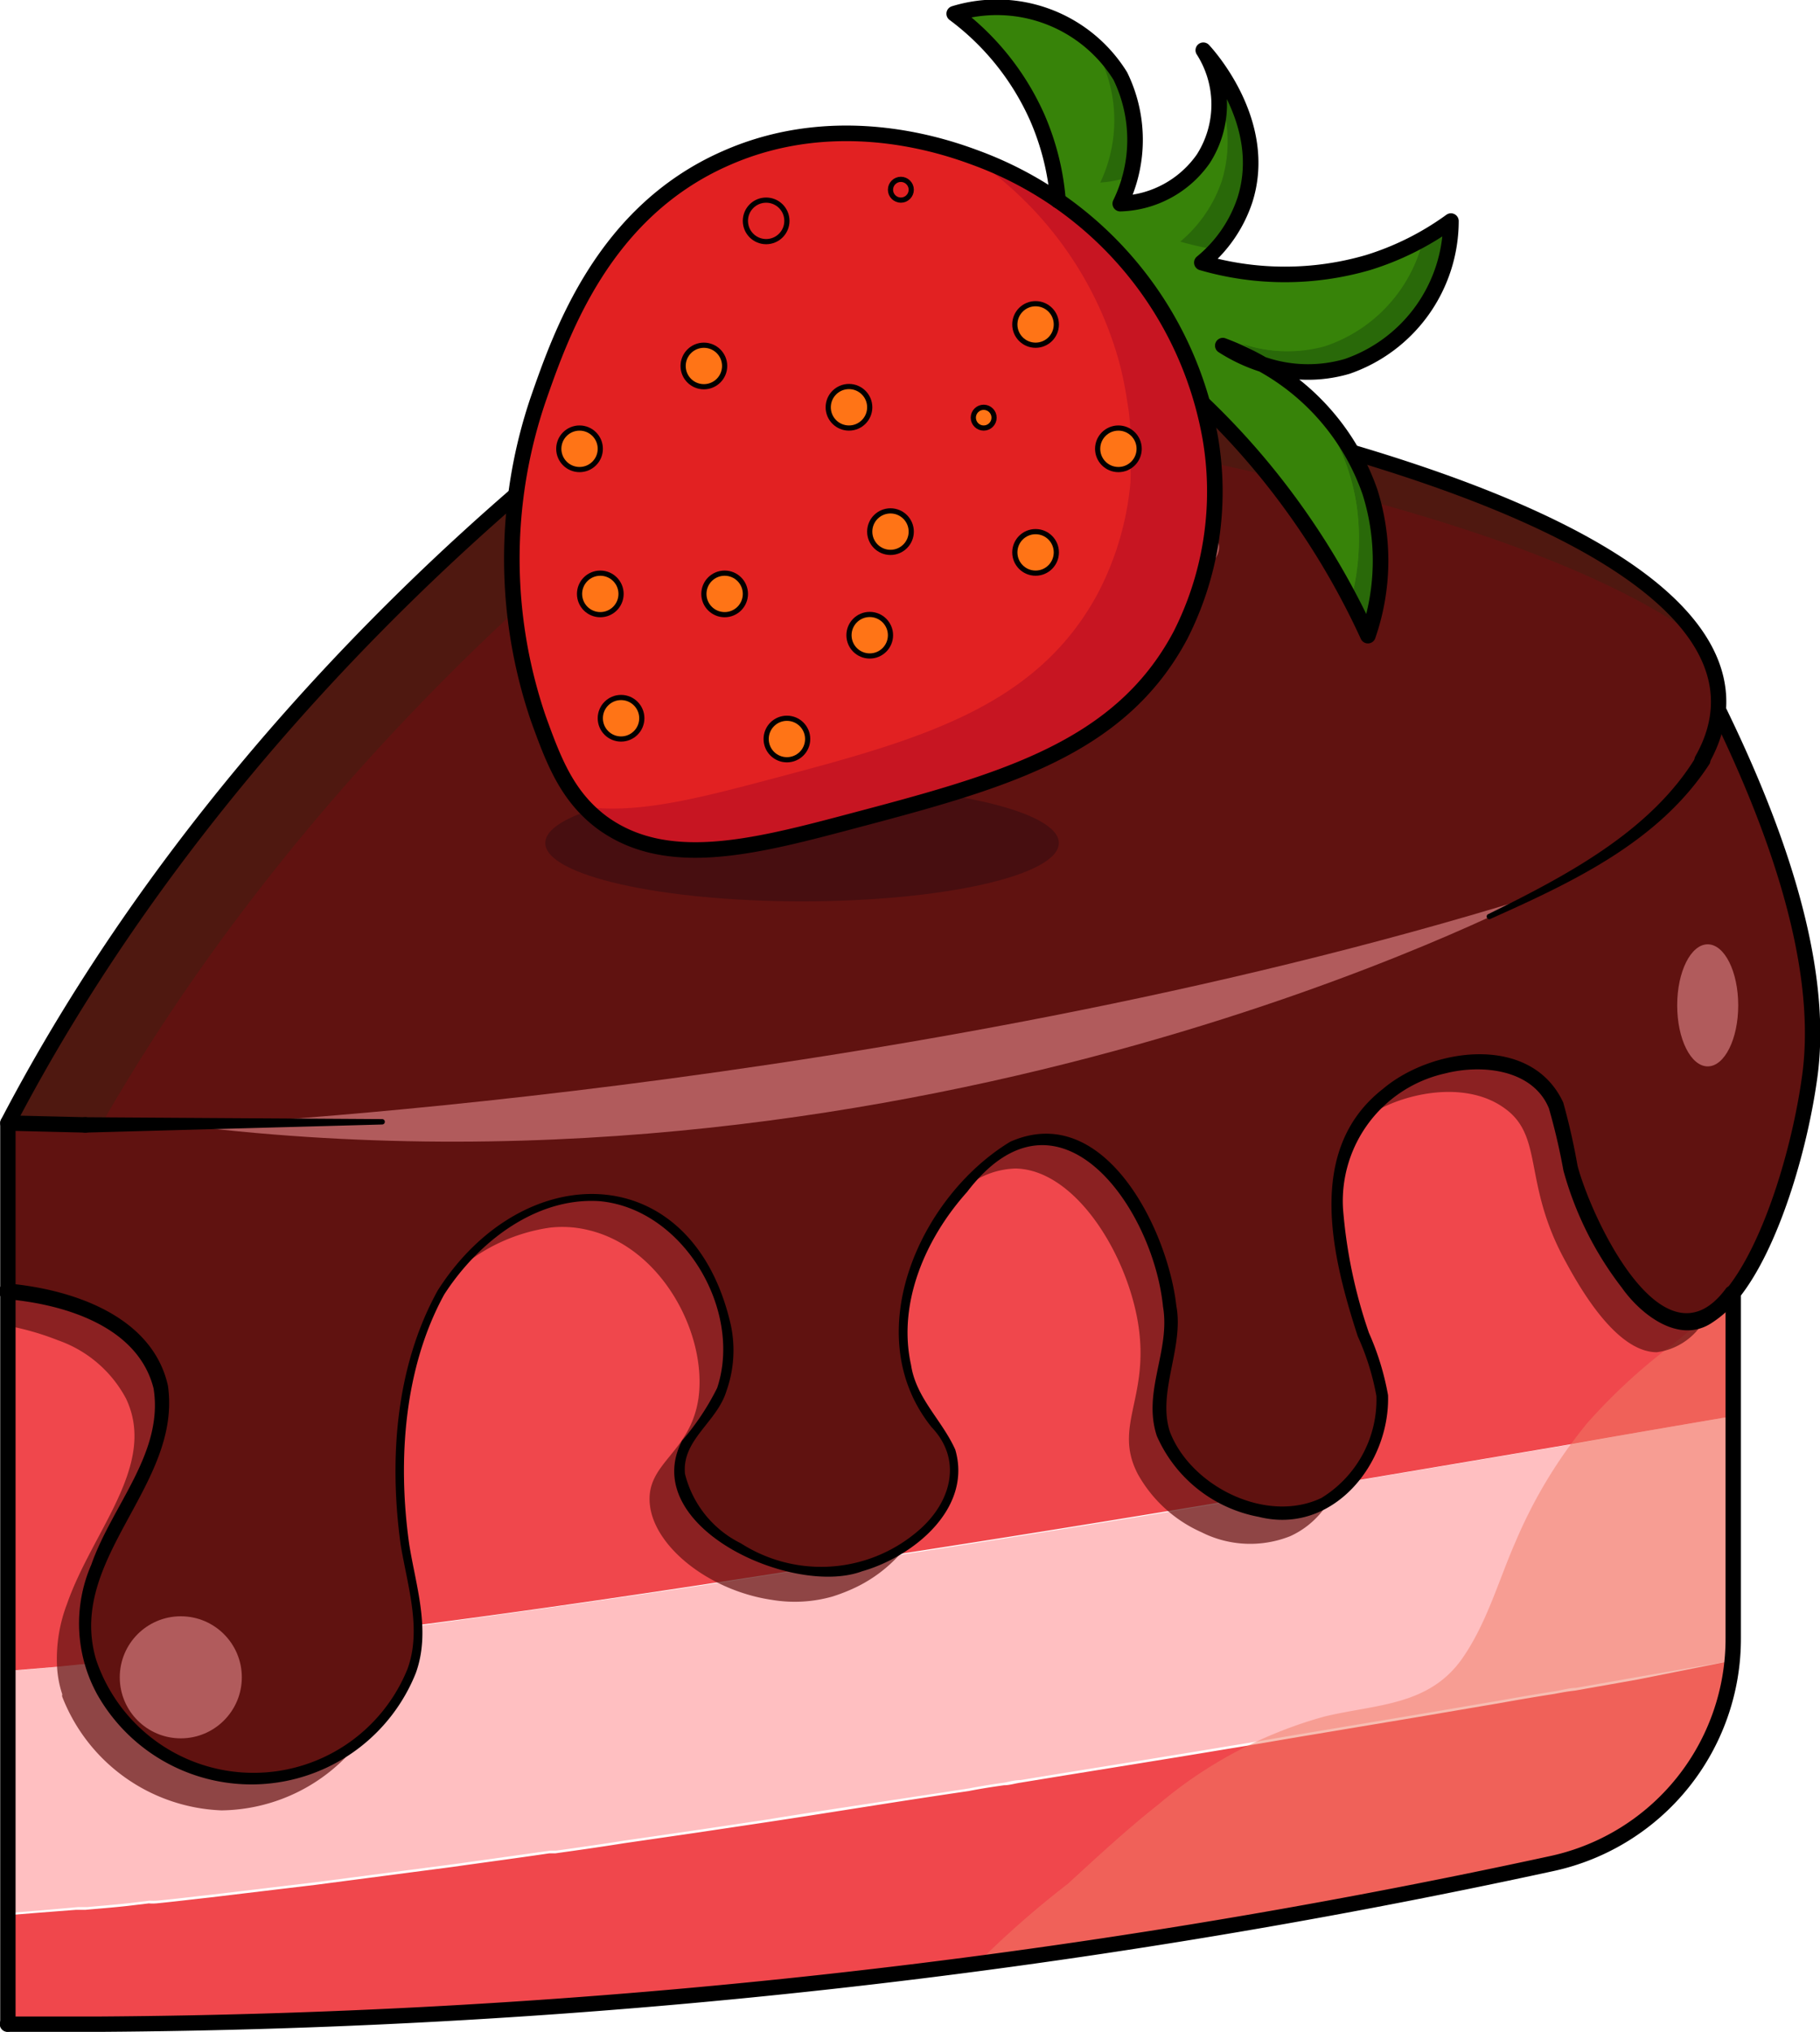
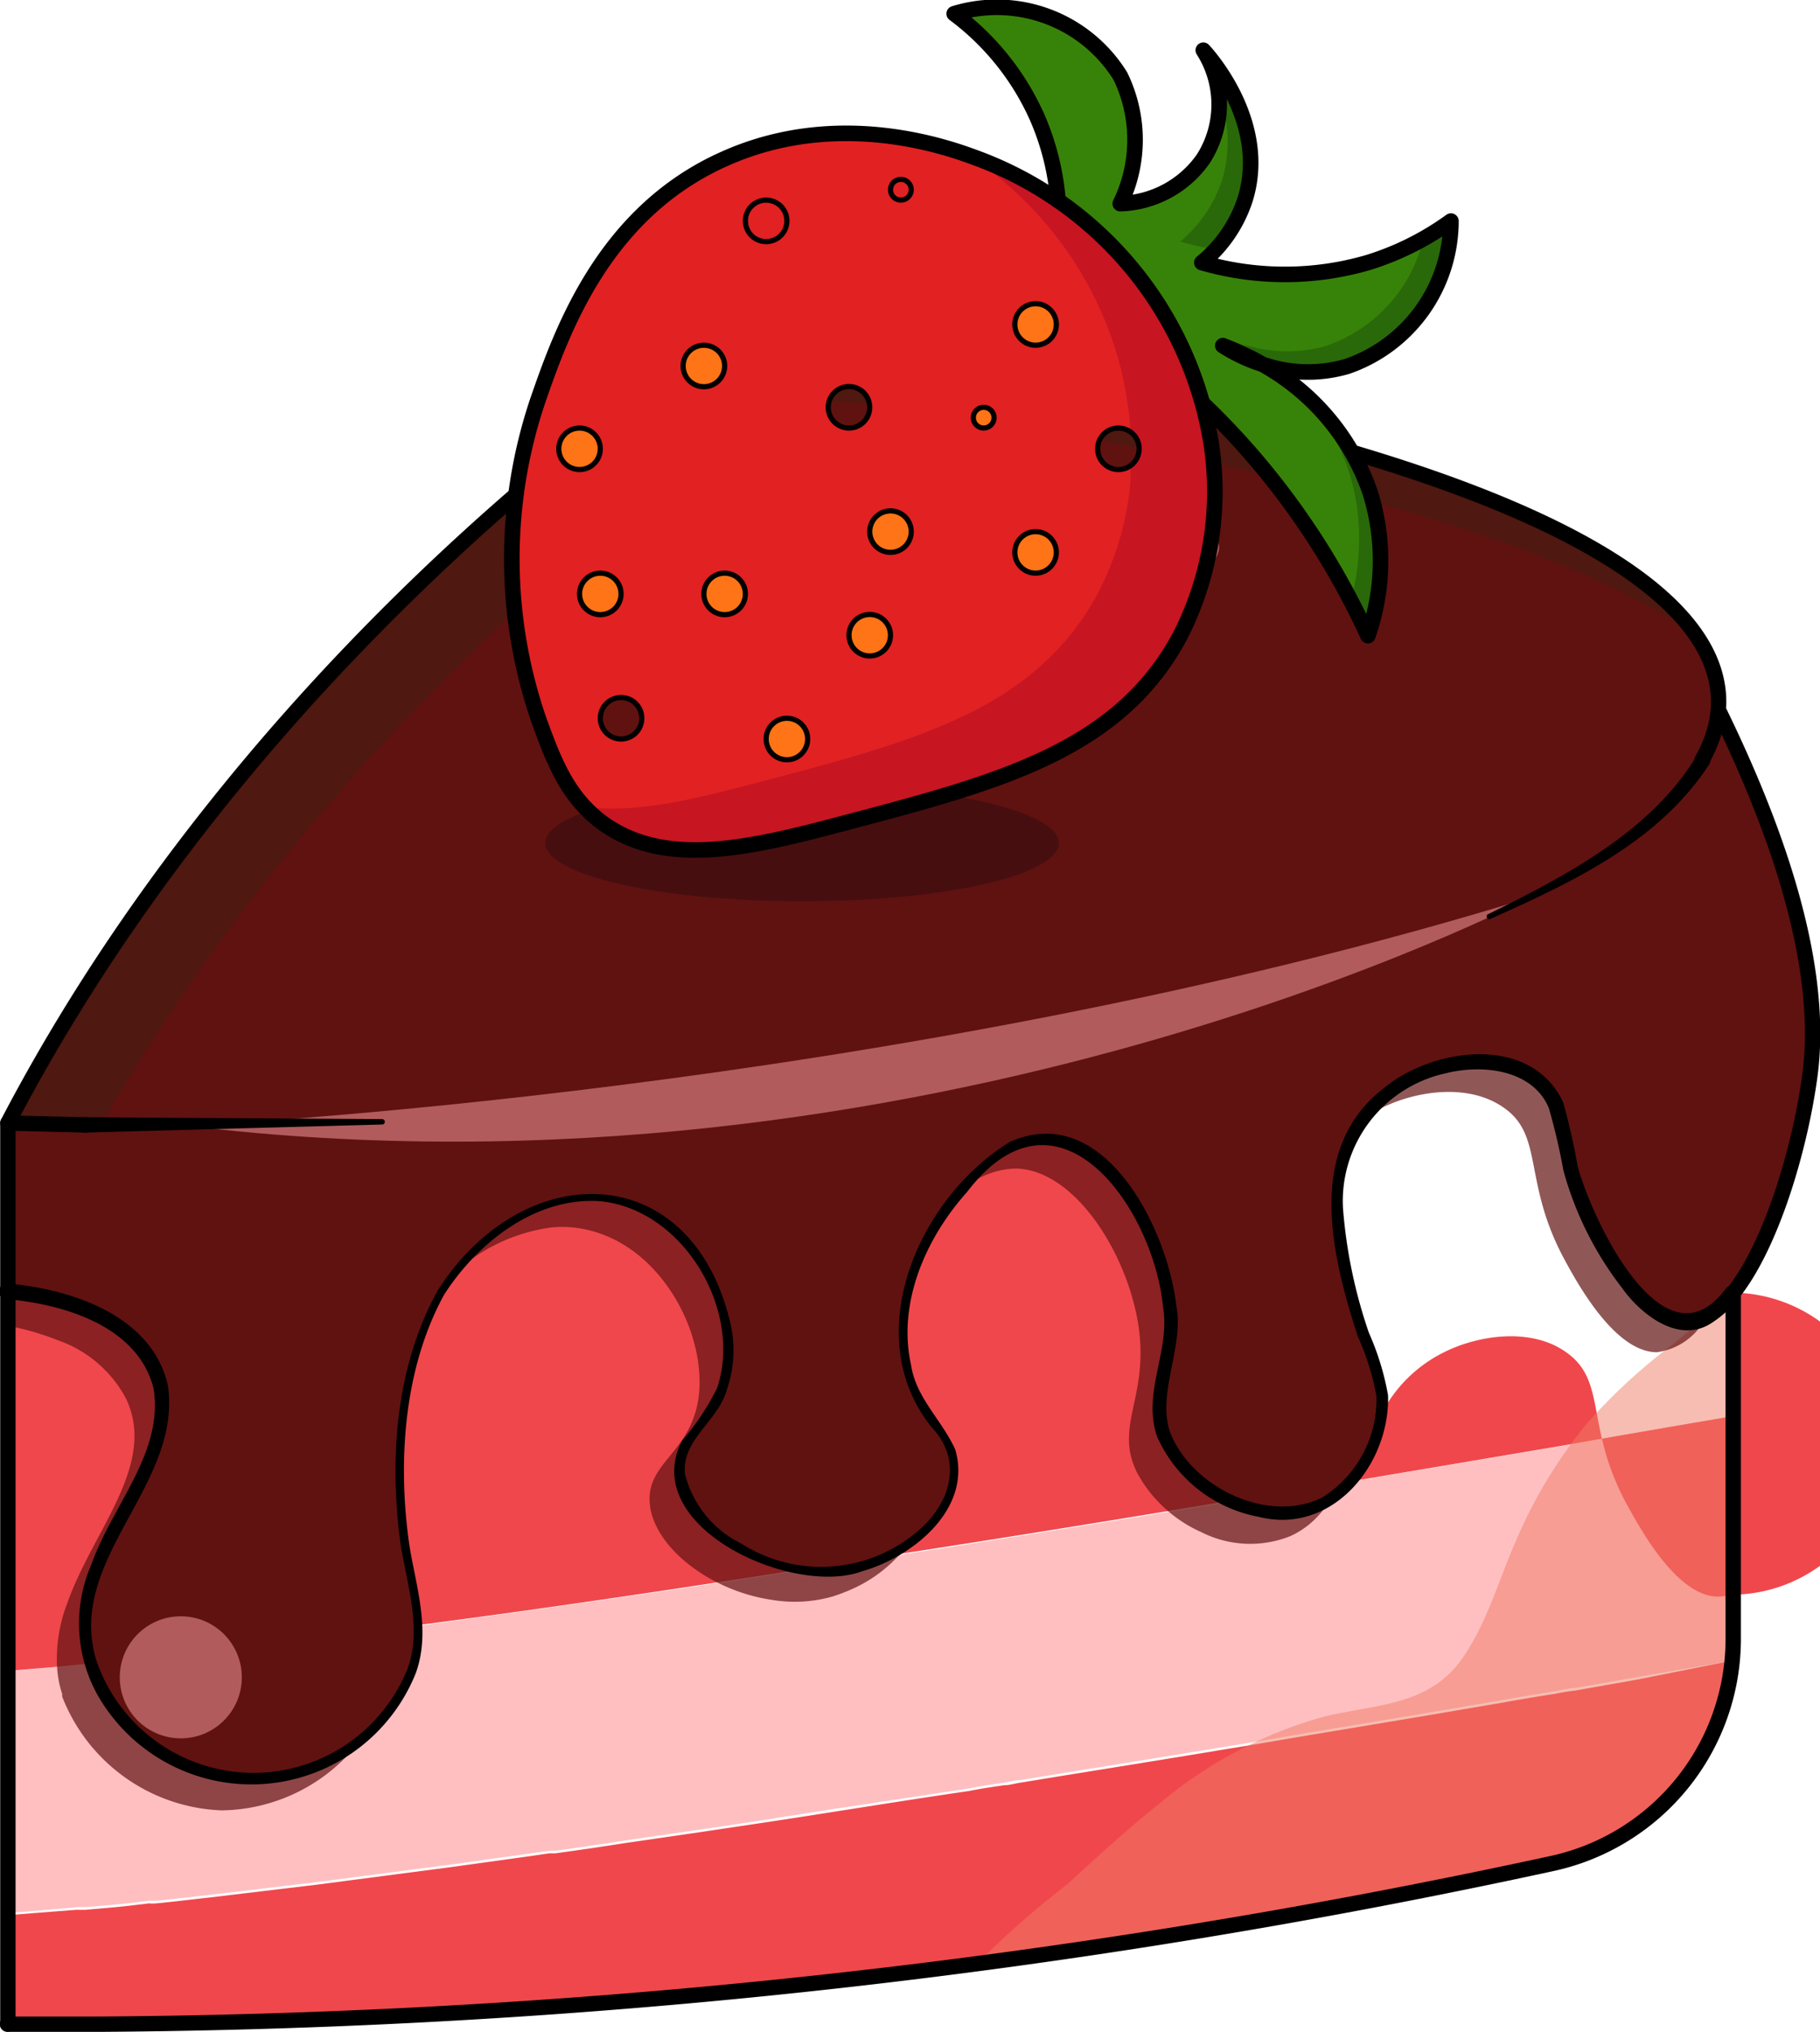
<svg xmlns="http://www.w3.org/2000/svg" viewBox="0 0 87.68 97.89">
  <defs>
    <style>.cls-1,.cls-7{fill:#601210;}.cls-2{fill:#ffbfc1;}.cls-3{fill:#f0474c;}.cls-4{fill:#4f1810;}.cls-5{fill:#f07d67;opacity:0.5;}.cls-6{fill:#b15b5c;}.cls-7{opacity:0.7;}.cls-10,.cls-16,.cls-8{fill:none;stroke:#000;}.cls-16,.cls-8{stroke-linecap:round;stroke-linejoin:round;}.cls-8{stroke-width:0.74px;}.cls-9{fill:#470e10;}.cls-10{stroke-miterlimit:10;stroke-width:0.25px;}.cls-11{fill:#ff7416;}.cls-12{fill:#378309;}.cls-13{fill:#296909;}.cls-14{fill:#e22122;}.cls-15{fill:#c71522;}.cls-16{stroke-width:0.75px;}</style>
  </defs>
  <g id="Capa_2" data-name="Capa 2">
    <g id="Capa_1-2" data-name="Capa 1">
      <path class="cls-1" d="M87.17,51.9c-.48,3.55-1.87,8.11-3.68,10.37a5.88,5.88,0,0,1-.53.58,1.86,1.86,0,0,1-.26.23,3,3,0,0,1-.38.27,2,2,0,0,1-.74.29,1.43,1.43,0,0,1-.29,0c-2,0-3.78-3.25-4.42-4.41-2.06-3.77-1-6-2.94-7.36-1.71-1.22-4.27-.81-5.88,0L68,52a1.42,1.42,0,0,0-.23.13.46.46,0,0,0-.15.09,6.34,6.34,0,0,0-1.91,1.75,7.58,7.58,0,0,0-.58.92c-1.17,2.36-.59,4.86,0,7.36.8,3.4,1.74,3.93,1.47,5.88a7,7,0,0,1-1.42,3.27h0a4.73,4.73,0,0,1-.44.46s0,0-.06.06a3.28,3.28,0,0,1-.56.39,3.62,3.62,0,0,1-.44.24,5.21,5.21,0,0,1-4.28-.19h0a6.55,6.55,0,0,1-3.06-2.75c-1.21-2.34.63-3.7,0-7.36-.59-3.38-3.06-7.3-5.89-7.36a3.71,3.71,0,0,0-.67.06l-.27.08a3,3,0,0,0-.81.32,1.15,1.15,0,0,0-.29.18,6.66,6.66,0,0,0-1.17,1,2,2,0,0,0-.2.21,1.19,1.19,0,0,0-.19.2l-.21.23-.18.2-.42.52c-.37.45-3.22,4-2.27,8.09C44.36,68.63,46.17,69,46,71a3,3,0,0,1-.24,1,2.48,2.48,0,0,1-.2.44,3.85,3.85,0,0,1-.24.4A5.67,5.67,0,0,1,44.17,74l-.37.28c-.16.12-.34.24-.53.36s-.37.2-.56.3h0a7.16,7.16,0,0,1-1.14.46,6.66,6.66,0,0,1-2.91.16h0c-3-.44-5.65-2.53-5.88-4.57s1.95-2.46,2.34-5.15c.42-3.06-1.74-7.24-5.28-8.09a5.09,5.09,0,0,0-1.89-.12,9.55,9.55,0,0,0-5.47,3.06c-.13.15-.27.29-.38.44h0a9.09,9.09,0,0,0-.75,1,2.09,2.09,0,0,0-.16.29,4.13,4.13,0,0,0-.25.45,11.26,11.26,0,0,0-.59,1.42c-.1.32-.19.63-.28.94s-.15.63-.2.94a2,2,0,0,0-.09.46c-.09.47-.15.92-.22,1.36-.75,5.11.56,7.76.66,10.2a5.61,5.61,0,0,1-.66,3c-.12.22-.24.42-.37.63a8.58,8.58,0,0,1-1.84,2,8.11,8.11,0,0,1-1.15.75,7.28,7.28,0,0,1-1.17.54,7.1,7.1,0,0,1-.86.27,3.49,3.49,0,0,1-.54.12c-.24,0-.47.08-.69.1s-.44,0-.67,0h-.07a8.6,8.6,0,0,1-7.72-5.47v0a.24.24,0,0,1,0-.12,6.72,6.72,0,0,1,.23-4.37C5.86,72.22,9,69.07,7.46,65.88a5.88,5.88,0,0,0-3.26-2.8A13.44,13.44,0,0,0,.37,62.2V54.09c1.5,0,3,.09,4.5.11l4.15,0h.24a.39.39,0,0,0,.16,0,5.47,5.47,0,0,0,.81,0c1.26,0,2.51,0,3.76,0s2.55-.06,3.8-.11c.43,0,.85,0,1.28-.05,1.06,0,2.12-.09,3.15-.15,1.81-.1,3.59-.22,5.34-.35,2.5-.2,5-.43,7.35-.71l2.68-.31a4.63,4.63,0,0,0,.52-.07L41.23,52l3-.46c.87-.13,1.72-.28,2.56-.43.6-.1,1.19-.2,1.78-.32,1.9-.34,3.75-.72,5.53-1.12l1.71-.4c.35-.07.69-.16,1-.25,1.34-.32,2.63-.66,3.88-1l.83-.24c1.1-.31,2.18-.63,3.21-1,.64-.19,1.28-.42,1.88-.64,1.22-.42,2.38-.86,3.49-1.32.27-.1.55-.22.82-.34.53-.22,1-.45,1.54-.67l.27-.14.44-.2a4.48,4.48,0,0,1,.43-.22l.08-.05h0l0,0,.2-.09.67-.36.13-.06c.2-.11.37-.19.55-.3s.44-.25.65-.36.45-.28.66-.42l.76-.47c.21-.13.4-.28.59-.41l.28-.2.41-.31a.31.31,0,0,0,.14-.11L79,40l.16-.13c.12-.09.22-.19.32-.28a12.22,12.22,0,0,0,1.72-1.74l.14-.16.1-.15a4.06,4.06,0,0,0,.26-.36l.08-.11a1.74,1.74,0,0,0,.1-.19,2.2,2.2,0,0,0,.18-.28c.06-.1.11-.22.16-.32h0a.13.13,0,0,0,0-.08.32.32,0,0,0,.09-.17,2.5,2.5,0,0,0,.09-.25,1.62,1.62,0,0,0,.13-.33,1.83,1.83,0,0,0,.08-.25c0-.08,0-.17.07-.26a5,5,0,0,0,.1-.66C85.11,39,88,46.08,87.17,51.9Z" />
      <path class="cls-1" d="M87.17,51.9c-.48,3.55-1.87,8.11-3.68,10.37a5.88,5.88,0,0,1-.53.58,1.86,1.86,0,0,1-.26.23,3,3,0,0,1-.38.27,2,2,0,0,1-.74.29,1.43,1.43,0,0,1-.29,0c-2,0-3.78-3.25-4.42-4.41-2.06-3.77-1-6-2.94-7.36-1.71-1.22-4.27-.81-5.88,0L68,52a1.42,1.42,0,0,0-.23.13.35.35,0,0,0-.15.09,6.34,6.34,0,0,0-1.91,1.75,7.58,7.58,0,0,0-.58.92c-1.17,2.36-.59,4.86,0,7.36.8,3.4,1.74,3.93,1.47,5.88a7,7,0,0,1-1.42,3.27h0a4.73,4.73,0,0,1-.44.46s0,0-.06.06a3.28,3.28,0,0,1-.56.39,3.62,3.62,0,0,1-.44.24,5.21,5.21,0,0,1-4.28-.19h0a6.55,6.55,0,0,1-3.06-2.75c-1.21-2.34.63-3.7,0-7.36-.59-3.38-3.06-7.3-5.89-7.36a3.71,3.71,0,0,0-.67.06l-.27.08a3,3,0,0,0-.81.32c-.1.06-.21.12-.29.18a6.66,6.66,0,0,0-1.17,1,2,2,0,0,0-.2.21,1.19,1.19,0,0,0-.19.2l-.21.23-.18.2-.42.52c-.37.45-3.22,4-2.27,8.09C44.36,68.63,46.17,69,46,71a3,3,0,0,1-.24,1,2.48,2.48,0,0,1-.2.44,3.85,3.85,0,0,1-.24.4A5.67,5.67,0,0,1,44.17,74l-.37.28c-.16.12-.34.24-.53.36s-.37.2-.56.3h0a7.16,7.16,0,0,1-1.14.46,6.66,6.66,0,0,1-2.91.16h0c-3-.44-5.65-2.53-5.88-4.57s1.95-2.46,2.34-5.15c.42-3.06-1.74-7.24-5.28-8.09a5.09,5.09,0,0,0-1.89-.12,9.55,9.55,0,0,0-5.47,3.06c-.13.15-.27.29-.38.44h0a9.09,9.09,0,0,0-.75,1,2.09,2.09,0,0,0-.16.29,4.13,4.13,0,0,0-.25.45,8.92,8.92,0,0,0-.59,1.42c-.1.31-.2.62-.28.94a6.58,6.58,0,0,0-.2.94,2,2,0,0,0-.09.46c-.09.47-.15.92-.22,1.36-.75,5.11.56,7.76.66,10.2a5.61,5.61,0,0,1-.66,3c-.12.22-.24.42-.37.63a8.58,8.58,0,0,1-1.84,2,8.11,8.11,0,0,1-1.15.75,7.28,7.28,0,0,1-1.17.54,7.1,7.1,0,0,1-.86.27,3.49,3.49,0,0,1-.54.12c-.24,0-.47.08-.69.1s-.44,0-.67,0h-.07a8.6,8.6,0,0,1-7.72-5.47v0a.24.24,0,0,1,0-.12,6.72,6.72,0,0,1,.23-4.37C5.86,72.22,9,69.07,7.46,65.88a5.88,5.88,0,0,0-3.26-2.8A13.44,13.44,0,0,0,.37,62.2V54.09c1.5,0,3,.09,4.5.11l4.15,0h.24a.39.39,0,0,0,.16,0,5.47,5.47,0,0,0,.81,0c1.26,0,2.51,0,3.76,0s2.55-.06,3.8-.11c.43,0,.85,0,1.28-.05,1.06,0,2.12-.09,3.15-.15,1.81-.1,3.59-.22,5.34-.35,2.5-.2,5-.43,7.35-.71l2.68-.31a4.63,4.63,0,0,0,.52-.07L41.23,52l3-.46c.87-.13,1.72-.28,2.56-.43.6-.1,1.19-.2,1.78-.32,1.9-.34,3.75-.72,5.53-1.12l1.71-.4c.35-.07.69-.16,1-.25,1.34-.32,2.63-.66,3.88-1l.83-.24c1.1-.31,2.18-.63,3.21-1,.64-.19,1.28-.42,1.88-.64,1.22-.42,2.38-.86,3.49-1.32.27-.1.55-.22.82-.34.53-.22,1-.45,1.54-.67l.27-.14.44-.2a4.48,4.48,0,0,1,.43-.22l.08-.05h0l0,0q.45-.21.87-.45l.68-.36c.22-.11.44-.25.65-.36l.61-.37,0,0,.76-.47c.21-.13.4-.28.59-.41l.28-.19h0l.09-.05.32-.26a.31.31,0,0,0,.14-.11A1.33,1.33,0,0,0,79,40l.48-.4a12.22,12.22,0,0,0,1.72-1.74,3.65,3.65,0,0,0,.24-.31c.16-.22.31-.44.44-.66a6.08,6.08,0,0,0,.34-.6h0a.13.13,0,0,0,0-.08,3.12,3.12,0,0,0,.18-.42l.09-.19c0-.05,0-.09,0-.14a1.83,1.83,0,0,0,.08-.25c0-.08,0-.17.07-.26a5,5,0,0,0,.1-.66C85.11,39,88,46.08,87.17,51.9Z" />
      <path class="cls-2" d="M83.49,68.22V78.91A7.74,7.74,0,0,1,83.43,80l-4.51.78-3,.53c-.32,0-.63.1-1,.16-.9.14-1.78.29-2.67.45l-4,.68-5.09.85c-1.33.22-2.61.45-3.87.65h0c-2.94.49-5.76.94-8.47,1.38l-1.65.27c-.26,0-.51.07-.76.12-.58.08-1.15.17-1.71.28-3.43.53-6.67,1-9.73,1.5l-3.34.5-3.51.51c-1.13.18-2.25.34-3.33.49l-.29,0-4.63.65-6.65.87-1.68.2-3.34.4c-.91.1-1.8.21-2.63.29a2.19,2.19,0,0,1-.36,0l-1,.12c-.71.08-1.4.13-2,.19l-.45,0-1.94.17-1.36.11V80.49c1.22-.09,2.55-.21,4-.36a.24.24,0,0,0,0,.12v0a8.6,8.6,0,0,0,7.72,5.47,8.52,8.52,0,0,0,7.36-4.41,5.61,5.61,0,0,0,.66-3c5.27-.71,11.36-1.57,18.46-2.68h0a6.66,6.66,0,0,0,2.91-.16A7.16,7.16,0,0,0,42.7,75h0c5.08-.78,10.59-1.67,16.63-2.67h0a5.21,5.21,0,0,0,4.28.19,4.17,4.17,0,0,0,1.5-1.15h0l10.6-1.79C78.26,69.11,80.85,68.67,83.49,68.22Z" />
-       <path class="cls-3" d="M83.49,62.27v5.95c-2.64.45-5.23.89-7.74,1.34l-10.6,1.79a7,7,0,0,0,1.42-3.27c.27-2-.67-2.48-1.47-5.88-.59-2.5-1.17-5,0-7.36a6.72,6.72,0,0,1,3-2.94c1.61-.81,4.17-1.22,5.88,0,2,1.4.88,3.59,2.94,7.36.64,1.16,2.43,4.46,4.42,4.41a1.47,1.47,0,0,0,.5-.09A3.6,3.6,0,0,0,83.49,62.27Z" />
+       <path class="cls-3" d="M83.49,62.27v5.95c-2.64.45-5.23.89-7.74,1.34l-10.6,1.79a7,7,0,0,0,1.42-3.27a6.72,6.72,0,0,1,3-2.94c1.61-.81,4.17-1.22,5.88,0,2,1.4.88,3.59,2.94,7.36.64,1.16,2.43,4.46,4.42,4.41a1.47,1.47,0,0,0,.5-.09A3.6,3.6,0,0,0,83.49,62.27Z" />
      <path class="cls-1" d="M82.8,34.25c-.76,8.56-24,16.81-55.24,19.26a249.33,249.33,0,0,1-27.19.58C7.64,40.21,19.07,27.7,31.74,18.31h0A10.47,10.47,0,0,1,39,16.51C70.93,21,83.4,27.72,82.8,34.25Z" />
      <path class="cls-4" d="M81.86,30.76C76,26.48,63.37,22.46,41.93,19.45a10.47,10.47,0,0,0-7.24,1.79s0,0,0,0C22.88,30,12.16,41.44,4.87,54.2c-1.48,0-3-.06-4.5-.11C7.64,40.21,19.07,27.7,31.74,18.31h0A10.47,10.47,0,0,1,39,16.51C65.27,20.2,78.37,25.41,81.86,30.76Z" />
      <path class="cls-1" d="M82.8,34.25c-.76,8.56-24,16.81-55.24,19.26-7.2.55-14.82.8-22.69.69,7.29-12.76,18-24.2,29.81-32.94,0,0,0,0,0,0a10.47,10.47,0,0,1,7.24-1.79c21.44,3,34.1,7,39.93,11.31v0A5.46,5.46,0,0,1,82.8,34.25Z" />
      <path class="cls-3" d="M83.43,80a11.06,11.06,0,0,1-8.66,9.78c-8.39,1.82-17.66,3.5-27.72,4.83-9.62,1.26-20,2.2-30.94,2.64q-5.55.23-11.32.27c-1.49,0-3,0-4.42,0V92.26l1.36-.11L3.67,92l.45,0c.65-.06,1.34-.11,2.05-.19l1-.12a2.19,2.19,0,0,0,.36,0c.83-.08,1.72-.19,2.63-.29l3.34-.4,1.68-.2,6.65-.87c1.48-.21,3-.41,4.63-.65l.29,0c1.08-.15,2.2-.31,3.33-.49l3.51-.51,3.34-.5c3.06-.46,6.3-1,9.73-1.5.56-.11,1.13-.2,1.71-.28.25,0,.5-.08.76-.12l1.65-.27c2.71-.44,5.53-.89,8.47-1.38h0c1.26-.2,2.54-.43,3.87-.65l5.09-.85,4-.68c.89-.16,1.77-.31,2.67-.45.32-.06.63-.12,1-.16l3-.53Z" />
      <path class="cls-3" d="M46,71c.19-2-1.62-2.4-2.27-5.15-1-4,1.9-7.64,2.27-8.09,1-1.17,2.44-3,4.41-2.95,2.83.06,5.3,4,5.89,7.36.63,3.66-1.21,5,0,7.36a6.55,6.55,0,0,0,3.06,2.75c-6,1-11.55,1.89-16.63,2.67C44.32,74.19,45.82,72.73,46,71Z" />
      <path class="cls-3" d="M38.62,75.6c-7.1,1.11-13.19,2-18.46,2.68-.1-2.44-1.41-5.09-.66-10.2.35-2.35.78-5.07,2.94-7.35a9.55,9.55,0,0,1,5.47-3.06,5.09,5.09,0,0,1,1.89.12c3.54.85,5.7,5,5.28,8.09-.39,2.69-2.56,3.19-2.34,5.15S35.65,75.16,38.62,75.6Z" />
      <path class="cls-3" d="M4.62,75.76a6.72,6.72,0,0,0-.23,4.37l-1.72.17-2.3.19V62.2a13.44,13.44,0,0,1,3.83.88,5.88,5.88,0,0,1,3.26,2.8C9,69.07,5.86,72.22,4.62,75.76Z" />
      <path class="cls-5" d="M83.49,62.27V78.91A7.74,7.74,0,0,1,83.43,80a11.06,11.06,0,0,1-8.66,9.78Q68.2,91.2,61.59,92.36c-2.36.42-4.71.8-7.07,1.17l-3.72.55c-.82.12-2.9,1-3.56.34a46.36,46.36,0,0,1,4.2-3.67c1.43-1.31,2.84-2.62,4.36-3.82a21.05,21.05,0,0,1,8-4.24c2.49-.6,5.05-.5,6.66-2.82,1.19-1.72,1.73-3.74,2.57-5.64a23.22,23.22,0,0,1,3.44-5.68,27.51,27.51,0,0,1,4-3.7c.61-.49,1.21-1,1.84-1.43C82.61,63.2,83.49,62.73,83.49,62.27Z" />
      <ellipse class="cls-6" cx="48.43" cy="26.36" rx="10.3" ry="2.94" />
      <path class="cls-6" d="M9,54.23s34.15-1.56,64.73-11C73.76,43.19,44.65,58.55,9,54.23Z" />
-       <ellipse class="cls-6" cx="82.27" cy="48.43" rx="1.47" ry="2.94" />
      <circle class="cls-6" cx="8.71" cy="80.8" r="2.94" />
      <path class="cls-7" d="M17.29,83.93a8.54,8.54,0,0,1-6.62,3.28A8.59,8.59,0,0,1,3,81.74v0a.24.24,0,0,1,0-.12,5.14,5.14,0,0,1-.25-1.3,7.42,7.42,0,0,1,.48-3.06c1.24-3.55,4.36-6.7,2.84-9.89a5.92,5.92,0,0,0-3.26-2.8,13.3,13.3,0,0,0-2.36-.69V62.2a13.44,13.44,0,0,1,3.83.88,5.88,5.88,0,0,1,3.26,2.8c1.52,3.19-1.6,6.34-2.84,9.88a6.72,6.72,0,0,0-.23,4.37.24.24,0,0,0,0,.12v0a8.6,8.6,0,0,0,7.72,5.47h.07c.23,0,.45,0,.67,0s.45-.06.69-.1a3.49,3.49,0,0,0,.54-.12,7.1,7.1,0,0,0,.86-.27,7.28,7.28,0,0,0,1.17-.54A8.11,8.11,0,0,0,17.29,83.93Z" />
      <path class="cls-7" d="M43.8,74.32a6.83,6.83,0,0,1-2.56,2.14h0a8.67,8.67,0,0,1-1.14.45,6.66,6.66,0,0,1-2.91.16h0c-3-.44-5.65-2.53-5.88-4.57s1.95-2.46,2.34-5.15c.42-3.06-1.74-7.24-5.29-8.09a5.25,5.25,0,0,0-1.88-.12,8.6,8.6,0,0,0-4.38,2c.11-.15.25-.29.38-.44a9.55,9.55,0,0,1,5.47-3.06,5.09,5.09,0,0,1,1.89.12c3.54.85,5.7,5,5.28,8.09-.39,2.69-2.56,3.19-2.34,5.15s2.91,4.13,5.88,4.57h0a6.66,6.66,0,0,0,2.91-.16A7.16,7.16,0,0,0,42.7,75h0A7.53,7.53,0,0,0,43.8,74.32Z" />
      <path class="cls-7" d="M64.07,72.26a4.31,4.31,0,0,1-.39.56h0A4.17,4.17,0,0,1,62.16,74a5.21,5.21,0,0,1-4.28-.19h0A6.55,6.55,0,0,1,54.81,71c-1.21-2.34.63-3.7,0-7.36-.59-3.38-3.06-7.3-5.89-7.35a4,4,0,0,0-2.52,1c1-1.12,2.3-2.47,4-2.43,2.83.06,5.3,4,5.89,7.36.63,3.66-1.21,5,0,7.36a6.55,6.55,0,0,0,3.06,2.75h0a5.21,5.21,0,0,0,4.28.19A3.62,3.62,0,0,0,64.07,72.26Z" />
      <path class="cls-7" d="M82.32,63.35c-.11.13-.2.26-.3.4a3.11,3.11,0,0,1-2.2,1.39c-2,0-3.79-3.25-4.42-4.41-2.06-3.77-1-6-2.94-7.36-1.71-1.22-4.27-.81-5.89,0a7.87,7.87,0,0,0-.89.55,6.59,6.59,0,0,1,2.37-2c1.61-.81,4.17-1.22,5.88,0,2,1.4.88,3.59,2.94,7.36.64,1.16,2.43,4.46,4.42,4.41A2,2,0,0,0,82.32,63.35Z" />
      <path d="M.4,61.83c3,.27,6.93,1.52,7.69,4.92.69,4.81-4.9,8.34-3.46,13.2a8,8,0,0,0,15,.45c.7-1.91,0-4-.33-6-.56-4.1-.25-8.55,1.79-12.24,4.14-6.48,12.29-6.41,14.12,1.68A5.85,5.85,0,0,1,35,67c-.46,1.52-2.16,2.35-2,4a5.11,5.11,0,0,0,2.7,3.35,7.16,7.16,0,0,0,8.43-.52c1.63-1.32,2.32-3.43.75-5.08C41.31,64.3,44.31,57.64,48.67,55c4.52-2,7.59,4.22,8,7.9.38,2-.93,4.16-.31,6.07,1,2.62,4.64,4.46,7.3,3.19a5.55,5.55,0,0,0,2.65-4.91,12.2,12.2,0,0,0-.9-2.88c-1.25-3.86-2.53-9,1.22-11.92,2.37-2,7.14-2.66,8.68.66A31.4,31.4,0,0,1,76,56.16c.68,2.56,4.17,10,7.17,5.88a.38.38,0,0,1,.52,0,.36.36,0,0,1,.06.51,5.17,5.17,0,0,1-1.23,1.14c-1.62,1.13-3.5-.4-4.38-1.65a16.22,16.22,0,0,1-2.82-5.65,30.48,30.48,0,0,0-.7-3c-.77-1.87-3.2-2.14-5-1.68a6.3,6.3,0,0,0-4.92,6.5,24.05,24.05,0,0,0,1.25,6,12.92,12.92,0,0,1,.92,3c.1,3.34-2.69,6.75-6.23,5.86a6.7,6.7,0,0,1-4.91-3.9c-.7-2.13.66-4.1.3-6.22-.48-4.81-5.07-11.27-9.44-5.53-2,2.23-3.36,5.35-2.7,8.33.24,1.6,1.48,2.64,2.13,4.08.83,2.83-2,5.15-4.48,5.86-3.35,1.25-10.82-2.15-8.68-6.29a12.19,12.19,0,0,0,1.69-2.54c1.25-3.76-1.66-8.66-5.7-9-3.07-.18-5.84,2-7.45,4.5-1.94,3.54-2.25,8-1.69,12,.31,2,1.07,4.18.32,6.24a8.53,8.53,0,0,1-15.36,1,7.1,7.1,0,0,1-.27-6.23c1-2.86,3.49-5.37,3-8.48-.75-3-4.3-4.07-7.12-4.31a.38.38,0,0,1-.34-.4.38.38,0,0,1,.4-.34Z" />
      <path class="cls-8" d="M82.81,34.25C85.12,39,88,46.08,87.18,51.9c-.49,3.55-1.87,8.11-3.68,10.38V78.91a11.08,11.08,0,0,1-8.73,10.86,340.24,340.24,0,0,1-70,7.74c-1.48,0-3,0-4.41,0" />
      <path class="cls-8" d="M.38,54.1V97.5" />
      <path d="M4.12,53.82l14.29.09a.13.13,0,1,1,0,.26l-14.31.39a.37.37,0,1,1,0-.74Z" />
      <path class="cls-8" d="M82,36.61c4.1-7.24-7.25-15.08-43-20.1a10.44,10.44,0,0,0-7.24,1.79,0,0,0,0,0,0,0C19.08,27.7,7.63,40.21.38,54.1l3.74.09" />
      <path d="M71.67,44.05c3.74-1.84,7.88-4,10.06-7.63a.37.37,0,0,1,.64.36c-2.45,3.79-6.65,5.73-10.6,7.5a.13.13,0,0,1-.1-.23Z" />
      <ellipse class="cls-9" cx="38.64" cy="40.61" rx="12.37" ry="2.81" />
      <circle class="cls-10" cx="36.91" cy="10.64" r="1" />
      <circle class="cls-10" cx="43.4" cy="9.14" r="0.5" />
      <circle class="cls-11" cx="27.92" cy="21.62" r="1" />
      <circle class="cls-11" cx="28.92" cy="28.61" r="1" />
      <circle class="cls-11" cx="34.91" cy="28.61" r="1" />
-       <circle class="cls-11" cx="29.92" cy="34.6" r="1" />
      <circle class="cls-11" cx="37.91" cy="35.6" r="1" />
      <circle class="cls-11" cx="41.9" cy="30.6" r="1" />
      <circle class="cls-11" cx="42.9" cy="25.61" r="1" />
      <circle class="cls-11" cx="33.91" cy="17.63" r="1" />
-       <circle class="cls-11" cx="40.9" cy="19.62" r="1" />
      <circle class="cls-11" cx="47.39" cy="20.12" r="0.5" />
      <circle class="cls-11" cx="49.89" cy="26.61" r="1" />
-       <circle class="cls-11" cx="53.88" cy="21.62" r="1" />
      <circle class="cls-11" cx="49.89" cy="15.63" r="1" />
      <path class="cls-12" d="M69.85,10.64a7.42,7.42,0,0,1-5,7,6.71,6.71,0,0,1-4.08-.1,12.87,12.87,0,0,0-1.91-.9,8.07,8.07,0,0,0,1.91.9A11.25,11.25,0,0,1,66,23.68a10.44,10.44,0,0,1,.49,2.62,11.21,11.21,0,0,1-.59,4.3,37.18,37.18,0,0,0-2.63-4.77,37.9,37.9,0,0,0-2.36-3.21A35.93,35.93,0,0,0,58,19.49a17.49,17.49,0,0,0-7-9.82,12.49,12.49,0,0,0-1-4,12.62,12.62,0,0,0-4-5,7,7,0,0,1,8,3,7,7,0,0,1,0,6.15,5.06,5.06,0,0,0,4-2.16,4.85,4.85,0,0,0,0-5.23c.14.15,3.21,3.47,2,7.23a6.57,6.57,0,0,1-2.07,3,14.33,14.33,0,0,0,8,0A13.62,13.62,0,0,0,69.85,10.64Z" />
      <path class="cls-13" d="M65.86,30.6c-.23-.51-.5-1.05-.8-1.62a11.59,11.59,0,0,0,.39-3.68A10.24,10.24,0,0,0,62.84,19,10.64,10.64,0,0,1,66,23.68a10.44,10.44,0,0,1,.49,2.62A11.21,11.21,0,0,1,65.86,30.6Z" />
      <path class="cls-13" d="M69.85,10.64a7.42,7.42,0,0,1-5,7,6.52,6.52,0,0,1-3.35.1,12.1,12.1,0,0,0-1.73-1.2,6.71,6.71,0,0,0,4.08.1,7.19,7.19,0,0,0,4.73-5.18A13.22,13.22,0,0,0,69.85,10.64Z" />
      <path class="cls-13" d="M59.87,9.64A6.34,6.34,0,0,1,58.45,12a13.42,13.42,0,0,1-1.65-.38,6.57,6.57,0,0,0,2.07-3A6.54,6.54,0,0,0,58.5,4a5.11,5.11,0,0,0-.63-1.54C58,2.56,61.08,5.88,59.87,9.64Z" />
-       <path class="cls-13" d="M54.35,8.53a5.2,5.2,0,0,1-1.47.27,7,7,0,0,0,0-6.15,5.25,5.25,0,0,0-.54-.79,5.89,5.89,0,0,1,1.54,1.79A6.54,6.54,0,0,1,54.35,8.53Z" />
      <path class="cls-12" d="M59.78,16.53a12.1,12.1,0,0,1,1.73,1.2,7,7,0,0,1-.73-.2,12.87,12.87,0,0,0-1.91-.9,8.07,8.07,0,0,0,1.91.9A12.17,12.17,0,0,1,62.84,19a10.24,10.24,0,0,1,2.61,6.29A11.59,11.59,0,0,1,65.06,29a35,35,0,0,0-1.83-3.15,37.9,37.9,0,0,0-2.36-3.21A35.93,35.93,0,0,0,58,19.49a17.07,17.07,0,0,0-5-8.17,18,18,0,0,0-2.05-1.65l0-.28a12.63,12.63,0,0,0-4.12-8l0,0c-.32-.29-.61-.51-.85-.69l.15,0a7.26,7.26,0,0,1,6.3,1.23,5.25,5.25,0,0,1,.54.79,7,7,0,0,1,0,6.15,5.2,5.2,0,0,0,1.47-.27,6.9,6.9,0,0,1-.47,1.27,5.06,5.06,0,0,0,4-2.16A4.71,4.71,0,0,0,58.5,4a6.54,6.54,0,0,1,.37,4.69,6.57,6.57,0,0,1-2.07,3,13.42,13.42,0,0,0,1.65.38,6,6,0,0,1-.65.62,14.33,14.33,0,0,0,8,0,13.22,13.22,0,0,0,2.76-1.19,7.19,7.19,0,0,1-4.73,5.18A6.71,6.71,0,0,1,59.78,16.53Z" />
      <path class="cls-14" d="M58.31,21.12a16.84,16.84,0,0,1,.14,4.12,14.16,14.16,0,0,1-1.58,5.36c-2.94,5.55-8.7,7.06-16,9-4.71,1.25-8.83,2.28-11.91,0-1.68-1.25-2.31-3-3.06-5A22.52,22.52,0,0,1,24.8,24.42a24.2,24.2,0,0,1,1.13-5.19c1.13-3.21,3.13-9,9-11.59,5.58-2.49,10.94-.47,12.18,0A18,18,0,0,1,58,19.49C58.11,20,58.22,20.56,58.31,21.12Zm-3.43.5a1,1,0,1,0-1,1A1,1,0,0,0,54.88,21.62Zm-4-6a1,1,0,1,0-1,1A1,1,0,0,0,50.88,15.63Zm0,11a1,1,0,1,0-1,1A1,1,0,0,0,50.88,26.61Zm-3-6.49a.5.5,0,1,0-.5.5A.5.5,0,0,0,47.89,20.12Zm-4,5.49a1,1,0,1,0-1,1A1,1,0,0,0,43.9,25.61Zm-1,5a1,1,0,1,0-1,1A1,1,0,0,0,42.9,30.6Zm-1-11a1,1,0,1,0-1,1A1,1,0,0,0,41.9,19.62Zm-3,16a1,1,0,1,0-1,1A1,1,0,0,0,38.91,35.6Zm-3-7a1,1,0,1,0-1,1A1,1,0,0,0,35.91,28.61Zm-1-11a1,1,0,1,0-1,1A1,1,0,0,0,34.91,17.63Zm-4,17a1,1,0,1,0-1,1A1,1,0,0,0,30.92,34.6Zm-1-6a1,1,0,1,0-1,1A1,1,0,0,0,29.92,28.61Zm-1-7a1,1,0,1,0-1,1A1,1,0,0,0,28.92,21.62Z" />
      <path class="cls-14" d="M53.88,22.62a1,1,0,0,1,0-2,1,1,0,0,1,.62.22c0-.76-.13-1.36-.18-1.72-.09-.55-.2-1.09-.34-1.62a17.48,17.48,0,0,0-7-9.83l-.29-.19a16,16,0,0,0-11.75.16c-5.85,2.62-7.85,8.38-9,11.59a24.2,24.2,0,0,0-1.13,5.19c0,.38-.08.8-.1,1.22,0,.62-.06,1.26,0,1.93A21.7,21.7,0,0,0,25.17,32c.11.51.24,1,.41,1.57.1.35.22.71.35,1.07a11.78,11.78,0,0,0,2.23,4.25c2.54.36,5.5-.4,8.75-1.26,7.27-1.92,13-3.44,16-9a14.26,14.26,0,0,0,1.58-5.36,8.59,8.59,0,0,0,0-.86A.94.94,0,0,1,53.88,22.62Zm-20-6a1,1,0,1,1-1,1A1,1,0,0,1,33.91,16.63Zm-7,5a1,1,0,1,1,1,1A1,1,0,0,1,26.93,21.62Zm1,7a1,1,0,1,1,1,1A1,1,0,0,1,27.92,28.61Zm2,7a1,1,0,1,1,1-1A1,1,0,0,1,29.92,35.6Zm5-6a1,1,0,1,1,1-1A1,1,0,0,1,34.91,29.61Zm3,7a1,1,0,1,1,1-1A1,1,0,0,1,37.91,36.59Zm2-17a1,1,0,1,1,1,1A1,1,0,0,1,39.9,19.62Zm2,12a1,1,0,1,1,1-1A1,1,0,0,1,41.9,31.6Zm1-5a1,1,0,1,1,1-1A1,1,0,0,1,42.9,26.61Zm4.49-6a.5.5,0,1,1,.5-.5A.5.5,0,0,1,47.39,20.62Zm2.5,7a1,1,0,1,1,1-1A1,1,0,0,1,49.89,27.61Zm0-11a1,1,0,1,1,1-1A1,1,0,0,1,49.89,16.63Z" />
      <path class="cls-15" d="M58.45,25.24a14.16,14.16,0,0,1-1.58,5.36c-2.94,5.55-8.7,7.06-16,9-4.71,1.25-8.83,2.28-11.91,0a6,6,0,0,1-.83-.74c2.54.36,5.5-.4,8.75-1.26,7.27-1.92,13-3.44,16-9a14.26,14.26,0,0,0,1.58-5.36,8.59,8.59,0,0,0,0-.86,1,1,0,0,0,.37-.77,1,1,0,0,0-.38-.78c0-.76-.13-1.36-.18-1.72-.09-.55-.2-1.09-.34-1.62a17.48,17.48,0,0,0-7-9.83l-.29-.19.43.16A18,18,0,0,1,58,19.49c.14.53.25,1.07.34,1.63A16.84,16.84,0,0,1,58.45,25.24Z" />
      <path class="cls-16" d="M25.93,34.6a23.85,23.85,0,0,1,0-15.37c1.12-3.21,3.14-9,9-11.59,5.58-2.49,10.94-.46,12.18,0A17.64,17.64,0,0,1,58.31,21.12a15.28,15.28,0,0,1-1.44,9.48c-2.94,5.54-8.7,7.07-16,9-4.71,1.25-8.83,2.27-11.9,0C27.31,38.34,26.67,36.65,25.93,34.6Z" />
      <path class="cls-16" d="M58,19.49a35.93,35.93,0,0,1,2.9,3.13,36.68,36.68,0,0,1,5,8,11,11,0,0,0,.1-6.92,11.25,11.25,0,0,0-5.18-6.15,8.07,8.07,0,0,1-1.91-.9,12.87,12.87,0,0,1,1.91.9,6.71,6.71,0,0,0,4.08.1,7.42,7.42,0,0,0,5-7,13.62,13.62,0,0,1-4,2,14.33,14.33,0,0,1-8,0,6.57,6.57,0,0,0,2.07-3c1.21-3.76-1.86-7.08-2-7.23a4.85,4.85,0,0,1,0,5.23,5.06,5.06,0,0,1-4,2.16,7,7,0,0,0,0-6.15,7,7,0,0,0-8-3,12.62,12.62,0,0,1,4,5,12.49,12.49,0,0,1,1,4" />
      <circle class="cls-10" cx="36.91" cy="10.64" r="1" />
      <circle class="cls-10" cx="43.4" cy="9.14" r="0.5" />
      <circle class="cls-10" cx="49.89" cy="15.63" r="1" />
      <circle class="cls-10" cx="47.39" cy="20.12" r="0.5" />
      <circle class="cls-10" cx="53.88" cy="21.62" r="1" />
      <circle class="cls-10" cx="49.89" cy="26.61" r="1" />
      <circle class="cls-10" cx="42.9" cy="25.61" r="1" />
      <circle class="cls-10" cx="40.9" cy="19.62" r="1" />
      <circle class="cls-10" cx="33.91" cy="17.63" r="1" />
      <circle class="cls-10" cx="27.92" cy="21.62" r="1" />
      <circle class="cls-10" cx="34.91" cy="28.61" r="1" />
      <circle class="cls-10" cx="41.9" cy="30.6" r="1" />
      <circle class="cls-10" cx="37.91" cy="35.6" r="1" />
      <circle class="cls-10" cx="29.92" cy="34.6" r="1" />
      <circle class="cls-10" cx="28.92" cy="28.61" r="1" />
    </g>
  </g>
</svg>